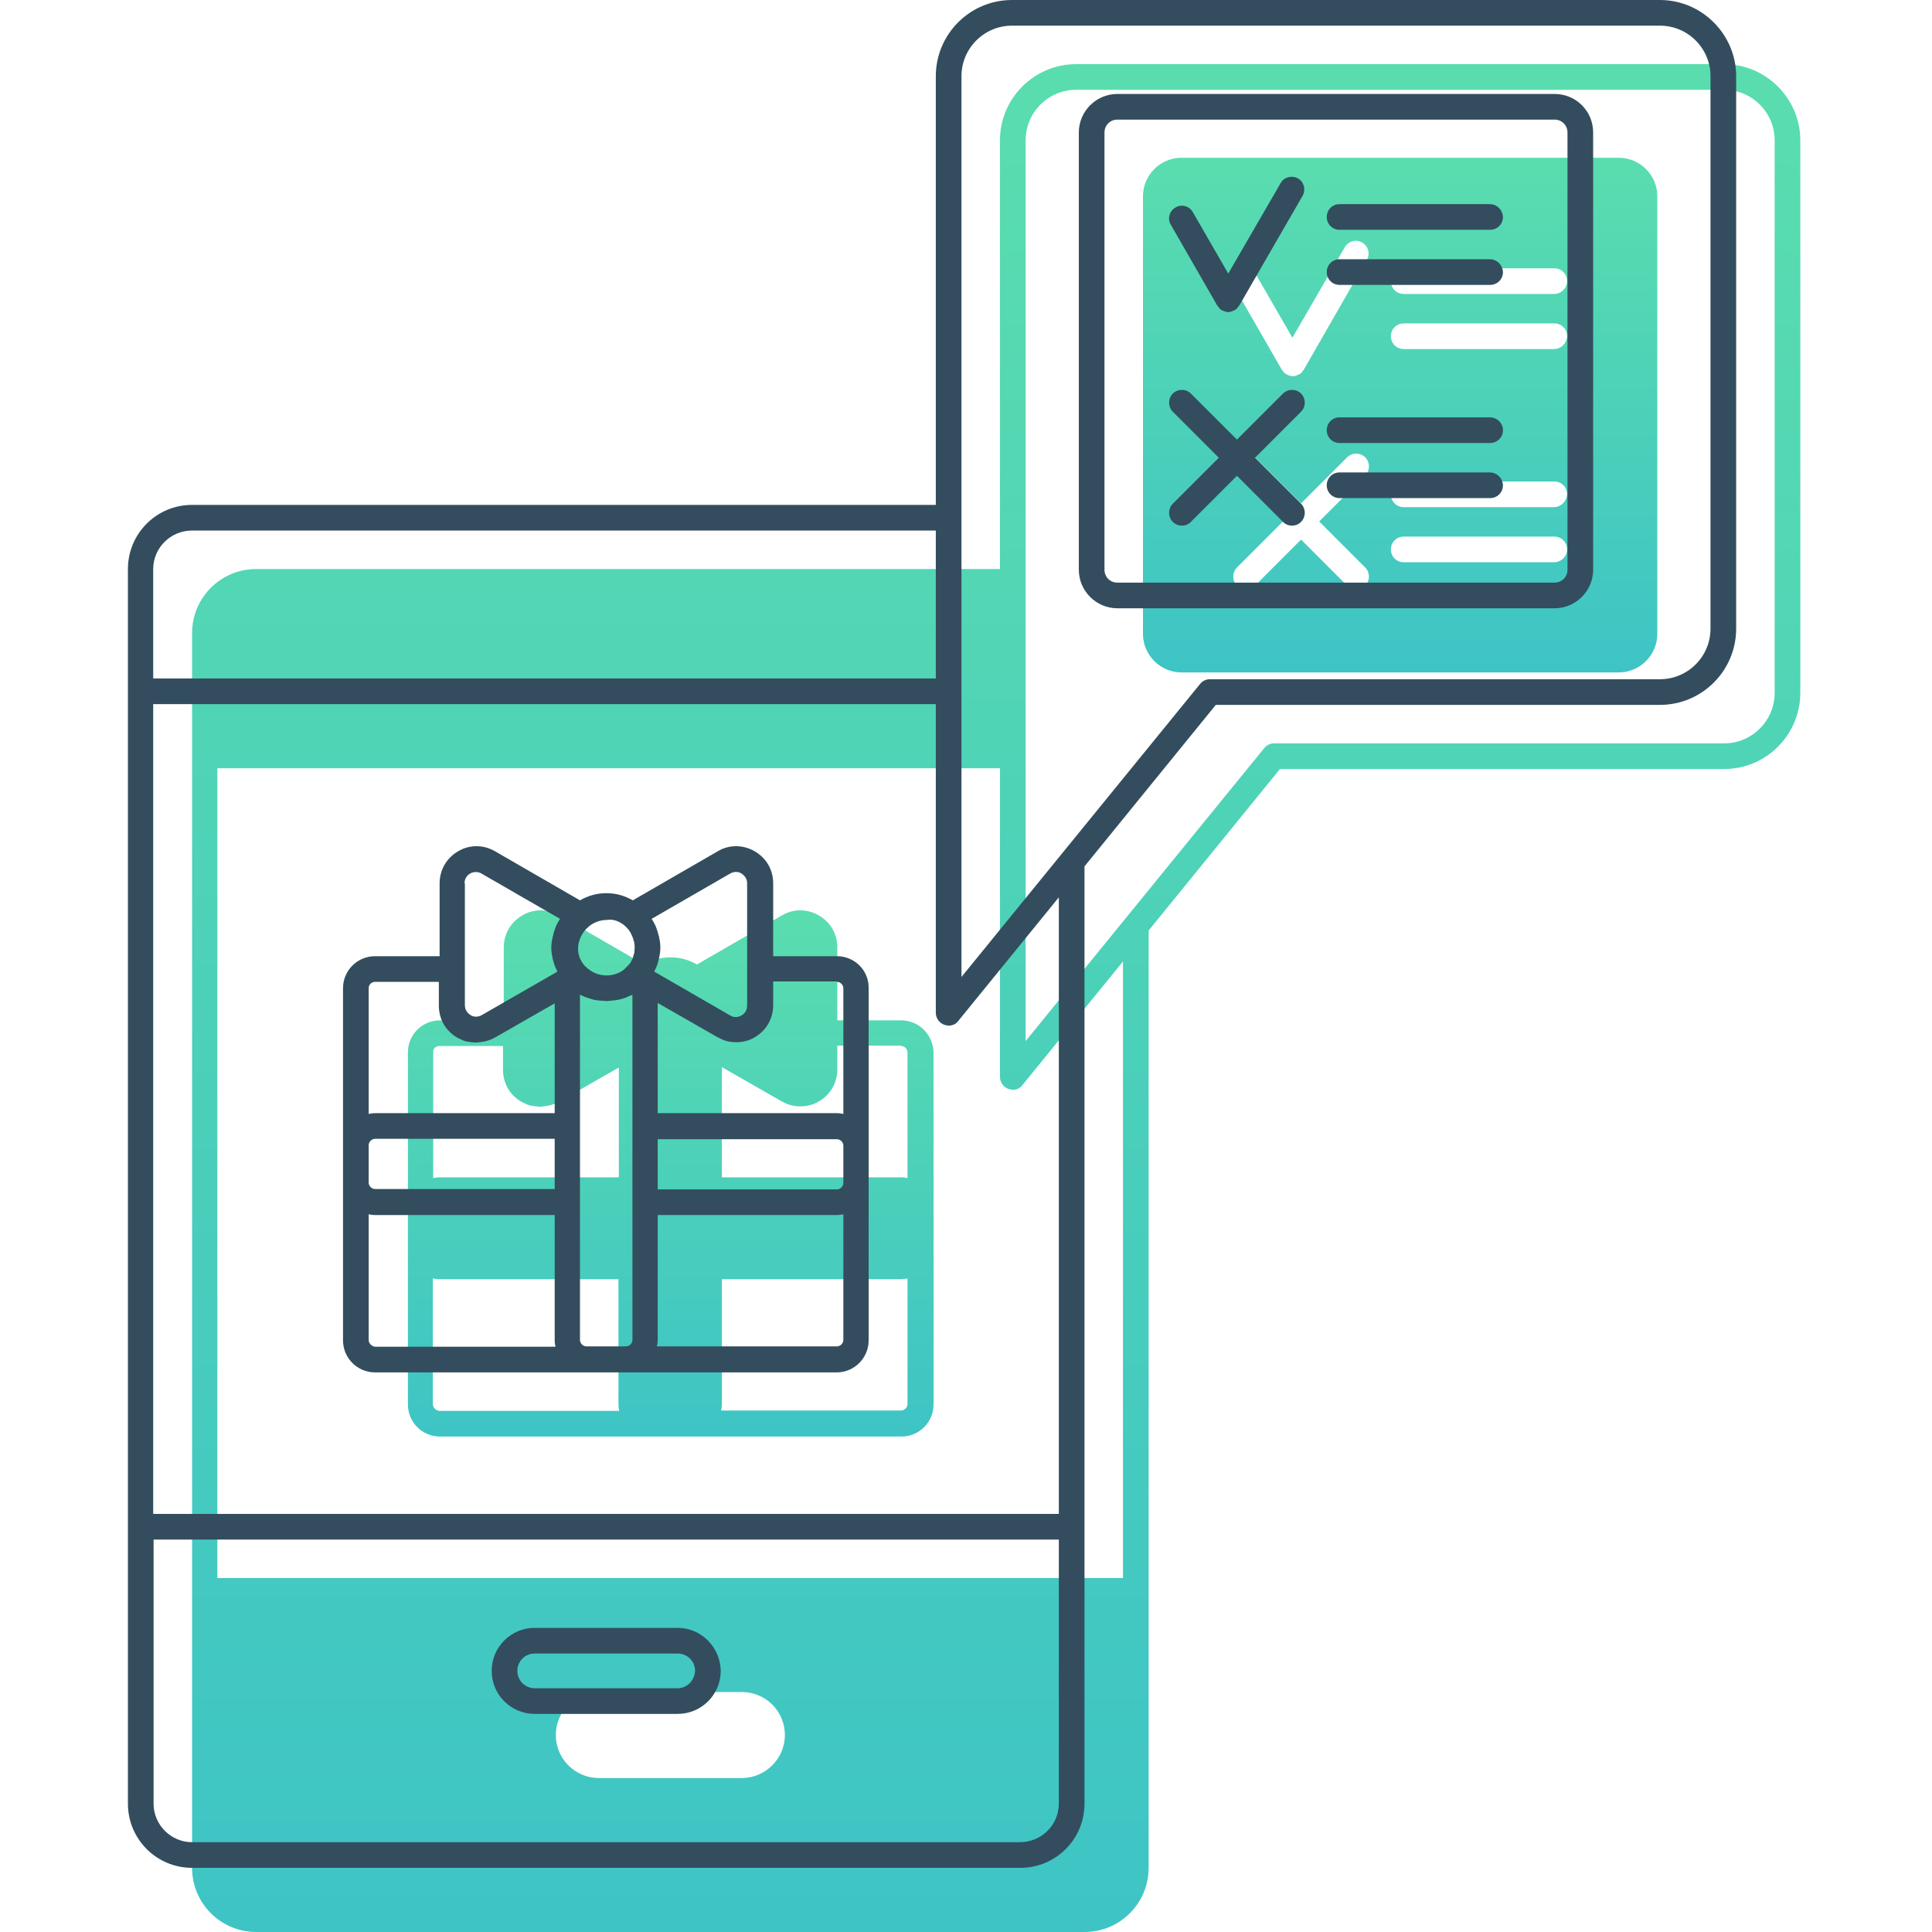
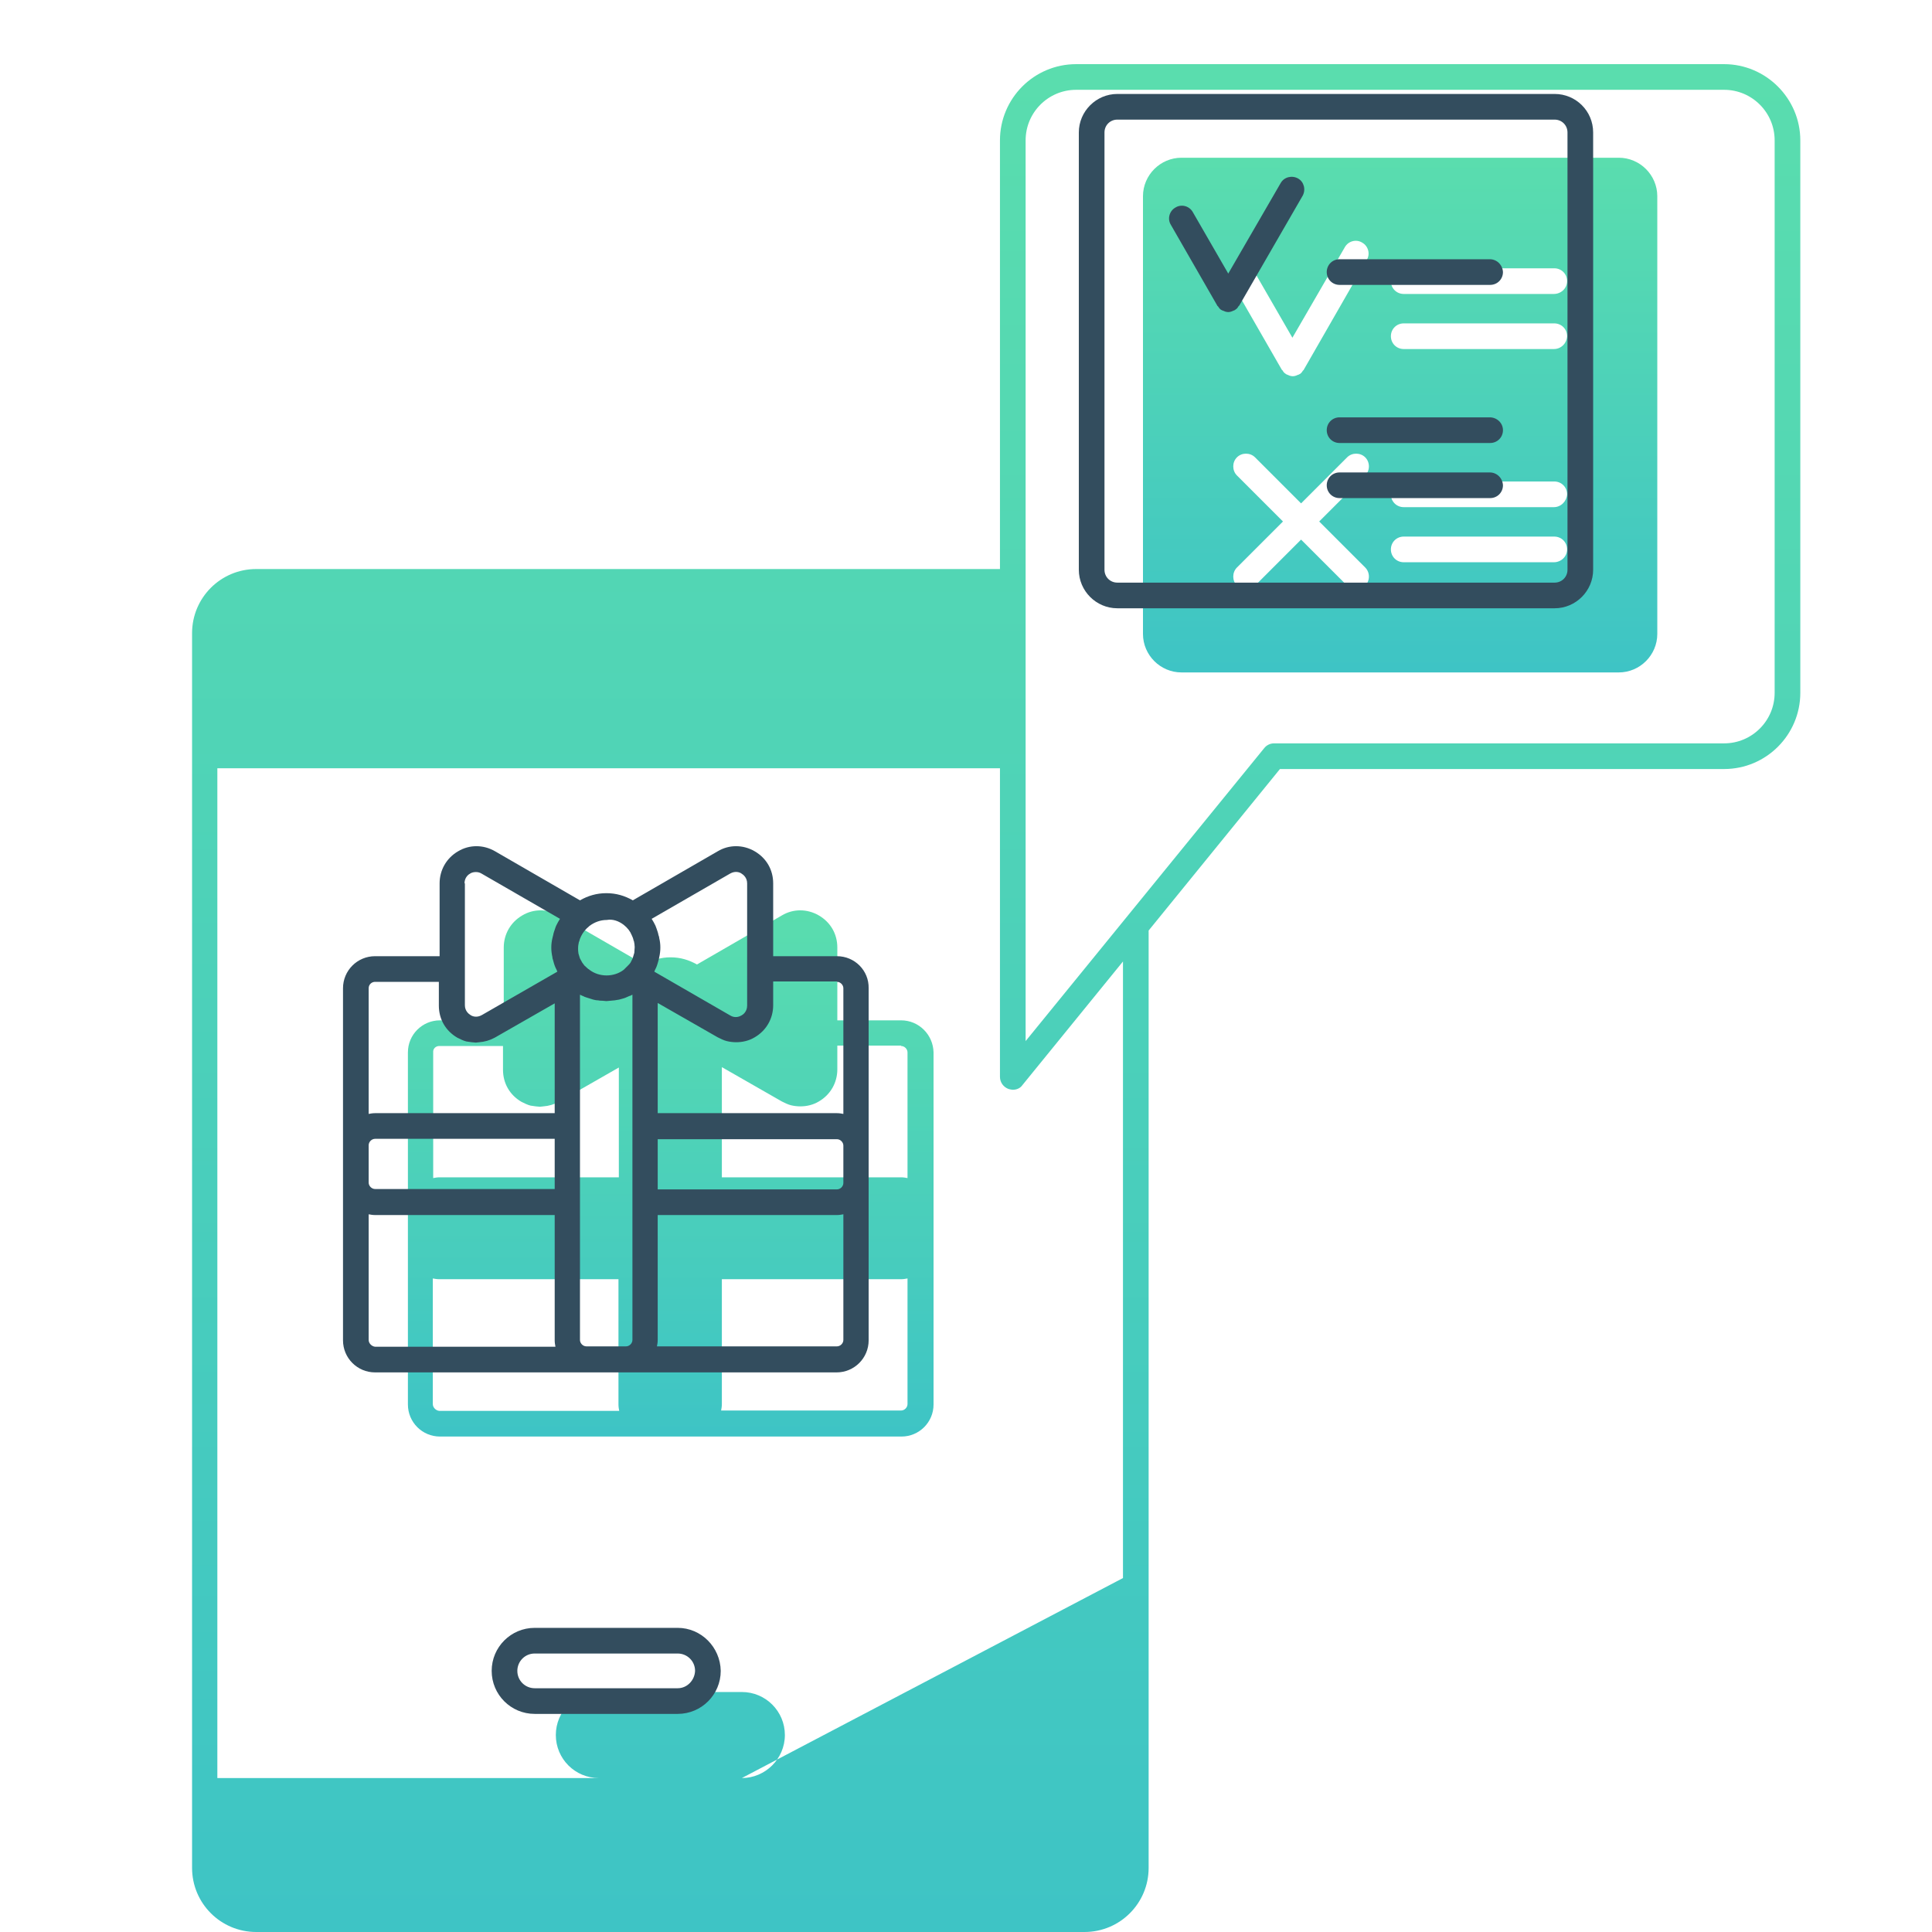
<svg xmlns="http://www.w3.org/2000/svg" version="1.1" id="Layer_1" x="0px" y="0px" viewBox="0 0 512 512" style="enable-background:new 0 0 512 512;" xml:space="preserve">
  <style type="text/css">
	.st0{fill:url(#SVGID_1_);}
	.st1{fill:url(#SVGID_2_);}
	.st2{fill:url(#SVGID_3_);}
	.st3{fill:#334D5E;}
</style>
  <g>
    <linearGradient id="SVGID_1_" gradientUnits="userSpaceOnUse" x1="263.957" y1="512" x2="263.957" y2="16.996">
      <stop offset="0" style="stop-color:#3EC4C5" />
      <stop offset="1" style="stop-color:#5ADDAE" />
    </linearGradient>
-     <path class="st0" d="M456.9,17H285.2C274,17,265,26.1,265,37.2v113.6H67.9c-9.4,0-17,7.6-17,17V495c0,9.4,7.6,17,17,17h219.5   c9.4,0,17-7.6,17-17V246.6l34.8-42.8h117.7c11.2,0,20.2-9.1,20.2-20.2V37.2C477.1,26.1,468,17,456.9,17z M196.6,471.2h-37.9   c-6.3,0-11.4-5.1-11.4-11.4s5.1-11.4,11.4-11.4h37.9c6.3,0,11.4,5.1,11.4,11.4S202.8,471.2,196.6,471.2z M297.6,418.2H57.6V203.6   H265v81.8c0,1.4,0.9,2.7,2.3,3.2c0.4,0.1,0.8,0.2,1.1,0.2c1,0,2-0.4,2.6-1.3l26.6-32.7V418.2z M470.3,183.6c0,7.4-6,13.4-13.4,13.4   H337.6c-1,0-2,0.5-2.6,1.3l-63.2,77.6V37.2c0-7.4,6-13.4,13.4-13.4h171.7c7.4,0,13.4,6,13.4,13.4V183.6z" />
+     <path class="st0" d="M456.9,17H285.2C274,17,265,26.1,265,37.2v113.6H67.9c-9.4,0-17,7.6-17,17V495c0,9.4,7.6,17,17,17h219.5   c9.4,0,17-7.6,17-17V246.6l34.8-42.8h117.7c11.2,0,20.2-9.1,20.2-20.2V37.2C477.1,26.1,468,17,456.9,17z M196.6,471.2h-37.9   c-6.3,0-11.4-5.1-11.4-11.4s5.1-11.4,11.4-11.4h37.9c6.3,0,11.4,5.1,11.4,11.4S202.8,471.2,196.6,471.2z H57.6V203.6   H265v81.8c0,1.4,0.9,2.7,2.3,3.2c0.4,0.1,0.8,0.2,1.1,0.2c1,0,2-0.4,2.6-1.3l26.6-32.7V418.2z M470.3,183.6c0,7.4-6,13.4-13.4,13.4   H337.6c-1,0-2,0.5-2.6,1.3l-63.2,77.6V37.2c0-7.4,6-13.4,13.4-13.4h171.7c7.4,0,13.4,6,13.4,13.4V183.6z" />
  </g>
  <linearGradient id="SVGID_2_" gradientUnits="userSpaceOnUse" x1="177.603" y1="380.607" x2="177.603" y2="241.232">
    <stop offset="0" style="stop-color:#3EC4C5" />
    <stop offset="1" style="stop-color:#5ADDAE" />
  </linearGradient>
  <path class="st1" d="M238.8,270.4h-16.9v-19.3c0-3.6-1.8-6.7-4.9-8.5c-3.1-1.8-6.8-1.8-9.8,0l-22.5,13c-2.1-1.2-4.4-1.9-7-1.9  c-2.5,0-4.9,0.7-7,1.9l-22.5-13c-3.1-1.8-6.8-1.8-9.8,0c-3.1,1.8-4.9,5-4.9,8.5v19.3h-16.9c-4.7,0-8.5,3.8-8.5,8.5v41.7v9.9v41.7  c0,4.7,3.8,8.5,8.5,8.5h56h10.3h56c4.7,0,8.5-3.8,8.5-8.5v-41.7v-9.9v-41.7C247.3,274.2,243.5,270.4,238.8,270.4z M238.8,277.2  c0.9,0,1.7,0.8,1.7,1.7v33.3c-0.5-0.1-1.1-0.2-1.7-0.2h-47.5v-29.2l15.9,9.1c0.8,0.4,1.6,0.8,2.4,1s1.7,0.3,2.5,0.3  c1.7,0,3.4-0.4,4.9-1.3c3.1-1.8,4.9-5,4.9-8.5v-6.3H238.8z M116.4,277.2h16.9v6.3c0,3.6,1.8,6.7,4.9,8.5c0.8,0.4,1.6,0.8,2.4,1  c0.5,0.1,0.9,0.1,1.4,0.2c0.4,0,0.7,0.1,1.1,0.1h0c0.3,0,0.6-0.1,0.9-0.1c1.4-0.1,2.8-0.5,4.1-1.2l15.9-9.1V312h-47.5  c-0.6,0-1.2,0.1-1.7,0.2v-33.3C114.7,277.9,115.5,277.2,116.4,277.2z M114.7,372.1v-33.3c0.5,0.1,1.1,0.2,1.7,0.2h47.5v33.2  c0,0.6,0.1,1.2,0.2,1.7h-47.7C115.5,373.8,114.7,373,114.7,372.1z M238.8,373.8h-47.7c0.1-0.5,0.2-1.1,0.2-1.7V339h47.5  c0.6,0,1.2-0.1,1.7-0.2v33.3C240.5,373,239.7,373.8,238.8,373.8z" />
  <linearGradient id="SVGID_3_" gradientUnits="userSpaceOnUse" x1="371.02" y1="178.179" x2="371.02" y2="41.849">
    <stop offset="0" style="stop-color:#3EC4C5" />
    <stop offset="1" style="stop-color:#5ADDAE" />
  </linearGradient>
  <path class="st2" d="M429,41.8H313.1c-5.6,0-10.2,4.6-10.2,10.2V168c0,5.6,4.6,10.2,10.2,10.2H429c5.6,0,10.2-4.6,10.2-10.2V52  C439.2,46.4,434.6,41.8,429,41.8z M328.5,72c1.6-0.9,3.7-0.4,4.6,1.2l9.4,16.3l13.9-24c0.9-1.6,3-2.2,4.6-1.2c1.6,0.9,2.2,3,1.2,4.6  L345.5,98c0,0.1-0.1,0.1-0.2,0.2c-0.1,0.1-0.1,0.2-0.2,0.3c-0.2,0.3-0.5,0.6-0.8,0.7c0,0,0,0,0,0c0,0,0,0,0,0  c-0.1,0.1-0.3,0.1-0.5,0.2c-0.4,0.2-0.8,0.3-1.2,0.3c0,0,0,0,0,0c0,0,0,0,0,0c-0.4,0-0.8-0.1-1.2-0.3c-0.2-0.1-0.3-0.1-0.5-0.2  c0,0,0,0,0,0c0,0,0,0,0,0c-0.3-0.2-0.6-0.4-0.8-0.7c-0.1-0.1-0.1-0.2-0.2-0.3c0-0.1-0.1-0.1-0.2-0.2l-12.3-21.4  C326.3,75,326.9,73,328.5,72z M361.8,150.4c1.3,1.3,1.3,3.5,0,4.8c-0.7,0.7-1.5,1-2.4,1c-0.9,0-1.7-0.3-2.4-1l-12.2-12.2l-12.2,12.2  c-0.7,0.7-1.5,1-2.4,1s-1.7-0.3-2.4-1c-1.3-1.3-1.3-3.5,0-4.8l12.2-12.2l-12.2-12.2c-1.3-1.3-1.3-3.5,0-4.8c1.3-1.3,3.5-1.3,4.8,0  l12.2,12.2l12.2-12.2c1.3-1.3,3.5-1.3,4.8,0c1.3,1.3,1.3,3.5,0,4.8l-12.2,12.2L361.8,150.4z M411.8,149H372c-1.9,0-3.4-1.5-3.4-3.4  s1.5-3.4,3.4-3.4h39.9c1.9,0,3.4,1.5,3.4,3.4S413.7,149,411.8,149z M411.8,134.4H372c-1.9,0-3.4-1.5-3.4-3.4c0-1.9,1.5-3.4,3.4-3.4  h39.9c1.9,0,3.4,1.5,3.4,3.4C415.2,132.8,413.7,134.4,411.8,134.4z M411.8,92.5H372c-1.9,0-3.4-1.5-3.4-3.4c0-1.9,1.5-3.4,3.4-3.4  h39.9c1.9,0,3.4,1.5,3.4,3.4C415.2,91,413.7,92.5,411.8,92.5z M411.8,77.9H372c-1.9,0-3.4-1.5-3.4-3.4s1.5-3.4,3.4-3.4h39.9  c1.9,0,3.4,1.5,3.4,3.4S413.7,77.9,411.8,77.9z" />
  <g>
-     <path class="st3" d="M439.9,0H268.2C257,0,248,9.1,248,20.2v113.6H50.9c-9.4,0-17,7.6-17,17V478c0,9.4,7.6,17,17,17h219.5   c9.4,0,17-7.6,17-17V229.6l34.8-42.8h117.7c11.2,0,20.2-9.1,20.2-20.2V20.2C460.1,9.1,451,0,439.9,0z M50.9,140.6H248v39.2H40.6   v-29C40.6,145.2,45.2,140.6,50.9,140.6z M270.3,488.2H50.9c-5.6,0-10.2-4.6-10.2-10.2v-70h239.9v70   C280.6,483.6,276,488.2,270.3,488.2z M280.6,401.2H40.6V186.6H248v81.8c0,1.4,0.9,2.7,2.3,3.2c0.4,0.1,0.8,0.2,1.1,0.2   c1,0,2-0.4,2.6-1.3l26.6-32.7V401.2z M453.3,166.6c0,7.4-6,13.4-13.4,13.4H320.6c-1,0-2,0.5-2.6,1.3l-63.2,77.6V20.2   c0-7.4,6-13.4,13.4-13.4h171.7c7.4,0,13.4,6,13.4,13.4V166.6z" />
    <path class="st3" d="M179.6,431.4h-37.9c-6.3,0-11.4,5.1-11.4,11.4c0,6.3,5.1,11.4,11.4,11.4h37.9c6.3,0,11.4-5.1,11.4-11.4   C190.9,436.5,185.8,431.4,179.6,431.4z M179.6,447.4h-37.9c-2.5,0-4.6-2-4.6-4.6c0-2.5,2-4.6,4.6-4.6h37.9c2.5,0,4.6,2,4.6,4.6   C184.1,445.3,182.1,447.4,179.6,447.4z" />
    <path class="st3" d="M221.8,253.4h-16.9v-19.3c0-3.6-1.8-6.7-4.9-8.5c-3.1-1.8-6.8-1.8-9.8,0l-22.5,13c-2.1-1.2-4.4-1.9-7-1.9   s-4.9,0.7-7,1.9l-22.5-13c-3.1-1.8-6.8-1.8-9.8,0c-3.1,1.8-4.9,5-4.9,8.5v19.3H99.4c-4.7,0-8.5,3.8-8.5,8.5v41.7v9.9v41.7   c0,4.7,3.8,8.5,8.5,8.5h56h10.3h56c4.7,0,8.5-3.8,8.5-8.5v-41.7v-9.9v-41.7C230.3,257.2,226.5,253.4,221.8,253.4z M221.8,260.2   c0.9,0,1.7,0.8,1.7,1.7v33.3c-0.5-0.1-1.1-0.2-1.7-0.2h-47.5v-29.2l15.9,9.1c0.8,0.4,1.6,0.8,2.4,1c0.8,0.2,1.7,0.3,2.5,0.3   c1.7,0,3.4-0.4,4.9-1.3c3.1-1.8,4.9-5,4.9-8.5v-6.3H221.8z M223.5,313.5c0,0.9-0.8,1.7-1.7,1.7h-47.5v-13.3h47.5   c0.9,0,1.7,0.8,1.7,1.7V313.5z M97.7,303.5c0-0.9,0.8-1.7,1.7-1.7H147v13.3H99.4c-0.9,0-1.7-0.8-1.7-1.7V303.5z M193.5,231.5   c1.4-0.8,2.6-0.3,3,0c0.5,0.3,1.5,1.1,1.5,2.6v22.7v9.7c0,1.6-1.1,2.4-1.5,2.6c-0.5,0.3-1.7,0.8-3,0l-20.1-11.6   c0.1-0.2,0.1-0.3,0.2-0.5c0.1-0.2,0.2-0.4,0.3-0.6c0.3-0.7,0.5-1.5,0.7-2.2c0-0.2,0.1-0.3,0.1-0.5c0.2-0.9,0.3-1.7,0.3-2.6   c0-0.9-0.1-1.7-0.3-2.5c0-0.3-0.1-0.5-0.2-0.8c-0.1-0.6-0.3-1.1-0.5-1.7c-0.1-0.3-0.2-0.5-0.3-0.8c-0.3-0.6-0.6-1.2-1-1.8   L193.5,231.5z M165.3,245.1C165.3,245.2,165.3,245.2,165.3,245.1c1,0.8,1.7,1.7,2.1,2.7c0,0,0,0,0,0c0.2,0.4,0.4,0.9,0.5,1.4   c0,0.1,0,0.1,0.1,0.2c0.1,0.5,0.2,1.1,0.2,1.6c0,0.5-0.1,1-0.1,1.5c-0.1,0.3-0.2,0.7-0.3,1c0,0.1-0.1,0.2-0.1,0.4   c-0.2,0.4-0.4,0.8-0.6,1.2c0,0,0,0,0,0c-0.2,0.3-0.4,0.5-0.6,0.7c-0.3,0.3-0.6,0.6-0.9,0.9c-0.1,0.1-0.2,0.2-0.3,0.3   c-2.6,2-6.5,2-9.1,0c-0.1-0.1-0.2-0.2-0.3-0.2c-0.3-0.3-0.7-0.6-1-0.9c-0.1-0.1-0.2-0.3-0.3-0.4c0,0,0,0,0,0c0,0-0.3-0.4-0.3-0.4   c0,0,0,0,0,0c-0.2-0.4-0.4-0.7-0.6-1.1c0-0.1-0.1-0.2-0.1-0.3c-0.1-0.3-0.2-0.7-0.3-1c-0.1-0.5-0.1-1-0.1-1.4   c0-0.6,0.1-1.1,0.2-1.6c0-0.1,0-0.1,0.1-0.2c0.1-0.5,0.3-1,0.5-1.4c0,0,0,0,0,0c0.5-1,1.2-1.9,2.1-2.6c0,0,0-0.1,0.1-0.1   c1.3-1,2.9-1.6,4.6-1.6C162.4,243.5,164,244.1,165.3,245.1z M123.1,234.1c0-1.6,1.1-2.4,1.5-2.6c0.3-0.2,0.8-0.4,1.5-0.4   c0.5,0,1,0.1,1.5,0.4l20.8,12c-0.4,0.6-0.7,1.2-1,1.8c-0.1,0.2-0.2,0.5-0.3,0.8c-0.2,0.6-0.4,1.1-0.5,1.7c-0.1,0.3-0.1,0.5-0.2,0.8   c-0.2,0.8-0.3,1.7-0.3,2.5c0,0.9,0.1,1.7,0.3,2.6c0,0.2,0,0.3,0.1,0.5c0.2,0.8,0.4,1.5,0.7,2.2c0.1,0.2,0.2,0.4,0.3,0.6   c0.1,0.2,0.1,0.3,0.2,0.5L127.7,269c-1.4,0.8-2.6,0.3-3,0c-0.5-0.3-1.5-1.1-1.5-2.6v-9.7V234.1z M99.4,260.2h16.9v6.3   c0,3.6,1.8,6.7,4.9,8.5c0.8,0.4,1.6,0.8,2.4,1c0.5,0.1,0.9,0.1,1.4,0.2c0.4,0,0.7,0.1,1.1,0.1h0c0.3,0,0.6-0.1,0.9-0.1   c1.4-0.1,2.8-0.5,4.1-1.2l15.9-9.1V295H99.4c-0.6,0-1.2,0.1-1.7,0.2v-33.3C97.7,260.9,98.5,260.2,99.4,260.2z M97.7,355.1v-33.3   c0.5,0.1,1.1,0.2,1.7,0.2H147v33.2c0,0.6,0.1,1.2,0.2,1.7H99.4C98.5,356.8,97.7,356,97.7,355.1z M155.4,356.8   c-0.9,0-1.7-0.8-1.7-1.7v-36.6v-20.1v-34.8c0.1,0.1,0.3,0.1,0.4,0.2c0.1,0,0.1,0.1,0.2,0.1c0,0,0.1,0,0.1,0   c0.3,0.2,0.6,0.3,0.9,0.4c0.6,0.2,1.2,0.4,1.9,0.6c0.4,0.1,0.8,0.2,1.3,0.2c0.4,0.1,0.7,0.1,1.1,0.1c0.4,0,0.7,0.1,1.1,0.1   c0.4,0,0.7-0.1,1.1-0.1c0.4,0,0.7-0.1,1.1-0.1c0.4-0.1,0.8-0.1,1.2-0.2c0.6-0.2,1.3-0.3,1.9-0.6c0.3-0.1,0.6-0.3,0.9-0.4   c0,0,0.1,0,0.1,0c0.1,0,0.1-0.1,0.2-0.1c0.1-0.1,0.3-0.1,0.4-0.2v34.8v20.1v36.6c0,0.9-0.8,1.7-1.7,1.7H155.4z M221.8,356.8h-47.7   c0.1-0.5,0.2-1.1,0.2-1.7V322h47.5c0.6,0,1.2-0.1,1.7-0.2v33.3C223.5,356,222.7,356.8,221.8,356.8z" />
    <path class="st3" d="M412,24.9H296.1c-5.6,0-10.2,4.6-10.2,10.2V151c0,5.6,4.6,10.2,10.2,10.2H412c5.6,0,10.2-4.6,10.2-10.2V35.1   C422.2,29.4,417.6,24.9,412,24.9z M415.4,151c0,1.9-1.5,3.4-3.4,3.4H296.1c-1.9,0-3.4-1.5-3.4-3.4V35.1c0-1.9,1.5-3.4,3.4-3.4H412   c1.9,0,3.4,1.5,3.4,3.4V151z" />
    <path class="st3" d="M322.6,81c0,0.1,0.1,0.1,0.2,0.2c0.1,0.1,0.1,0.2,0.2,0.3c0.2,0.3,0.5,0.6,0.8,0.7c0,0,0,0,0,0c0,0,0,0,0,0   c0.1,0.1,0.3,0.1,0.5,0.2c0.4,0.2,0.8,0.3,1.2,0.3c0,0,0,0,0,0c0,0,0,0,0,0c0.4,0,0.8-0.1,1.2-0.3c0.2-0.1,0.3-0.1,0.5-0.2   c0,0,0,0,0,0c0,0,0,0,0,0c0.3-0.2,0.6-0.4,0.8-0.7c0.1-0.1,0.1-0.2,0.2-0.3c0-0.1,0.1-0.1,0.2-0.2l16.8-29.1   c0.9-1.6,0.4-3.7-1.2-4.6c-1.6-0.9-3.7-0.4-4.6,1.2l-13.9,24l-9.4-16.3c-0.9-1.6-3-2.2-4.6-1.2c-1.6,0.9-2.2,3-1.2,4.6L322.6,81z" />
-     <path class="st3" d="M394.8,54.1H355c-1.9,0-3.4,1.5-3.4,3.4c0,1.9,1.5,3.4,3.4,3.4h39.9c1.9,0,3.4-1.5,3.4-3.4   C398.2,55.6,396.7,54.1,394.8,54.1z" />
    <path class="st3" d="M394.8,68.7H355c-1.9,0-3.4,1.5-3.4,3.4c0,1.9,1.5,3.4,3.4,3.4h39.9c1.9,0,3.4-1.5,3.4-3.4   C398.2,70.2,396.7,68.7,394.8,68.7z" />
    <path class="st3" d="M394.8,110.6H355c-1.9,0-3.4,1.5-3.4,3.4s1.5,3.4,3.4,3.4h39.9c1.9,0,3.4-1.5,3.4-3.4S396.7,110.6,394.8,110.6   z" />
    <path class="st3" d="M394.8,125.2H355c-1.9,0-3.4,1.5-3.4,3.4c0,1.9,1.5,3.4,3.4,3.4h39.9c1.9,0,3.4-1.5,3.4-3.4   C398.2,126.7,396.7,125.2,394.8,125.2z" />
-     <path class="st3" d="M344.8,104.3c-1.3-1.3-3.5-1.3-4.8,0l-12.2,12.2l-12.2-12.2c-1.3-1.3-3.5-1.3-4.8,0c-1.3,1.3-1.3,3.5,0,4.8   l12.2,12.2l-12.2,12.2c-1.3,1.3-1.3,3.5,0,4.8c0.7,0.7,1.5,1,2.4,1c0.9,0,1.7-0.3,2.4-1l12.2-12.2l12.2,12.2c0.7,0.7,1.5,1,2.4,1   s1.7-0.3,2.4-1c1.3-1.3,1.3-3.5,0-4.8l-12.2-12.2l12.2-12.2C346.1,107.8,346.1,105.6,344.8,104.3z" />
  </g>
</svg>